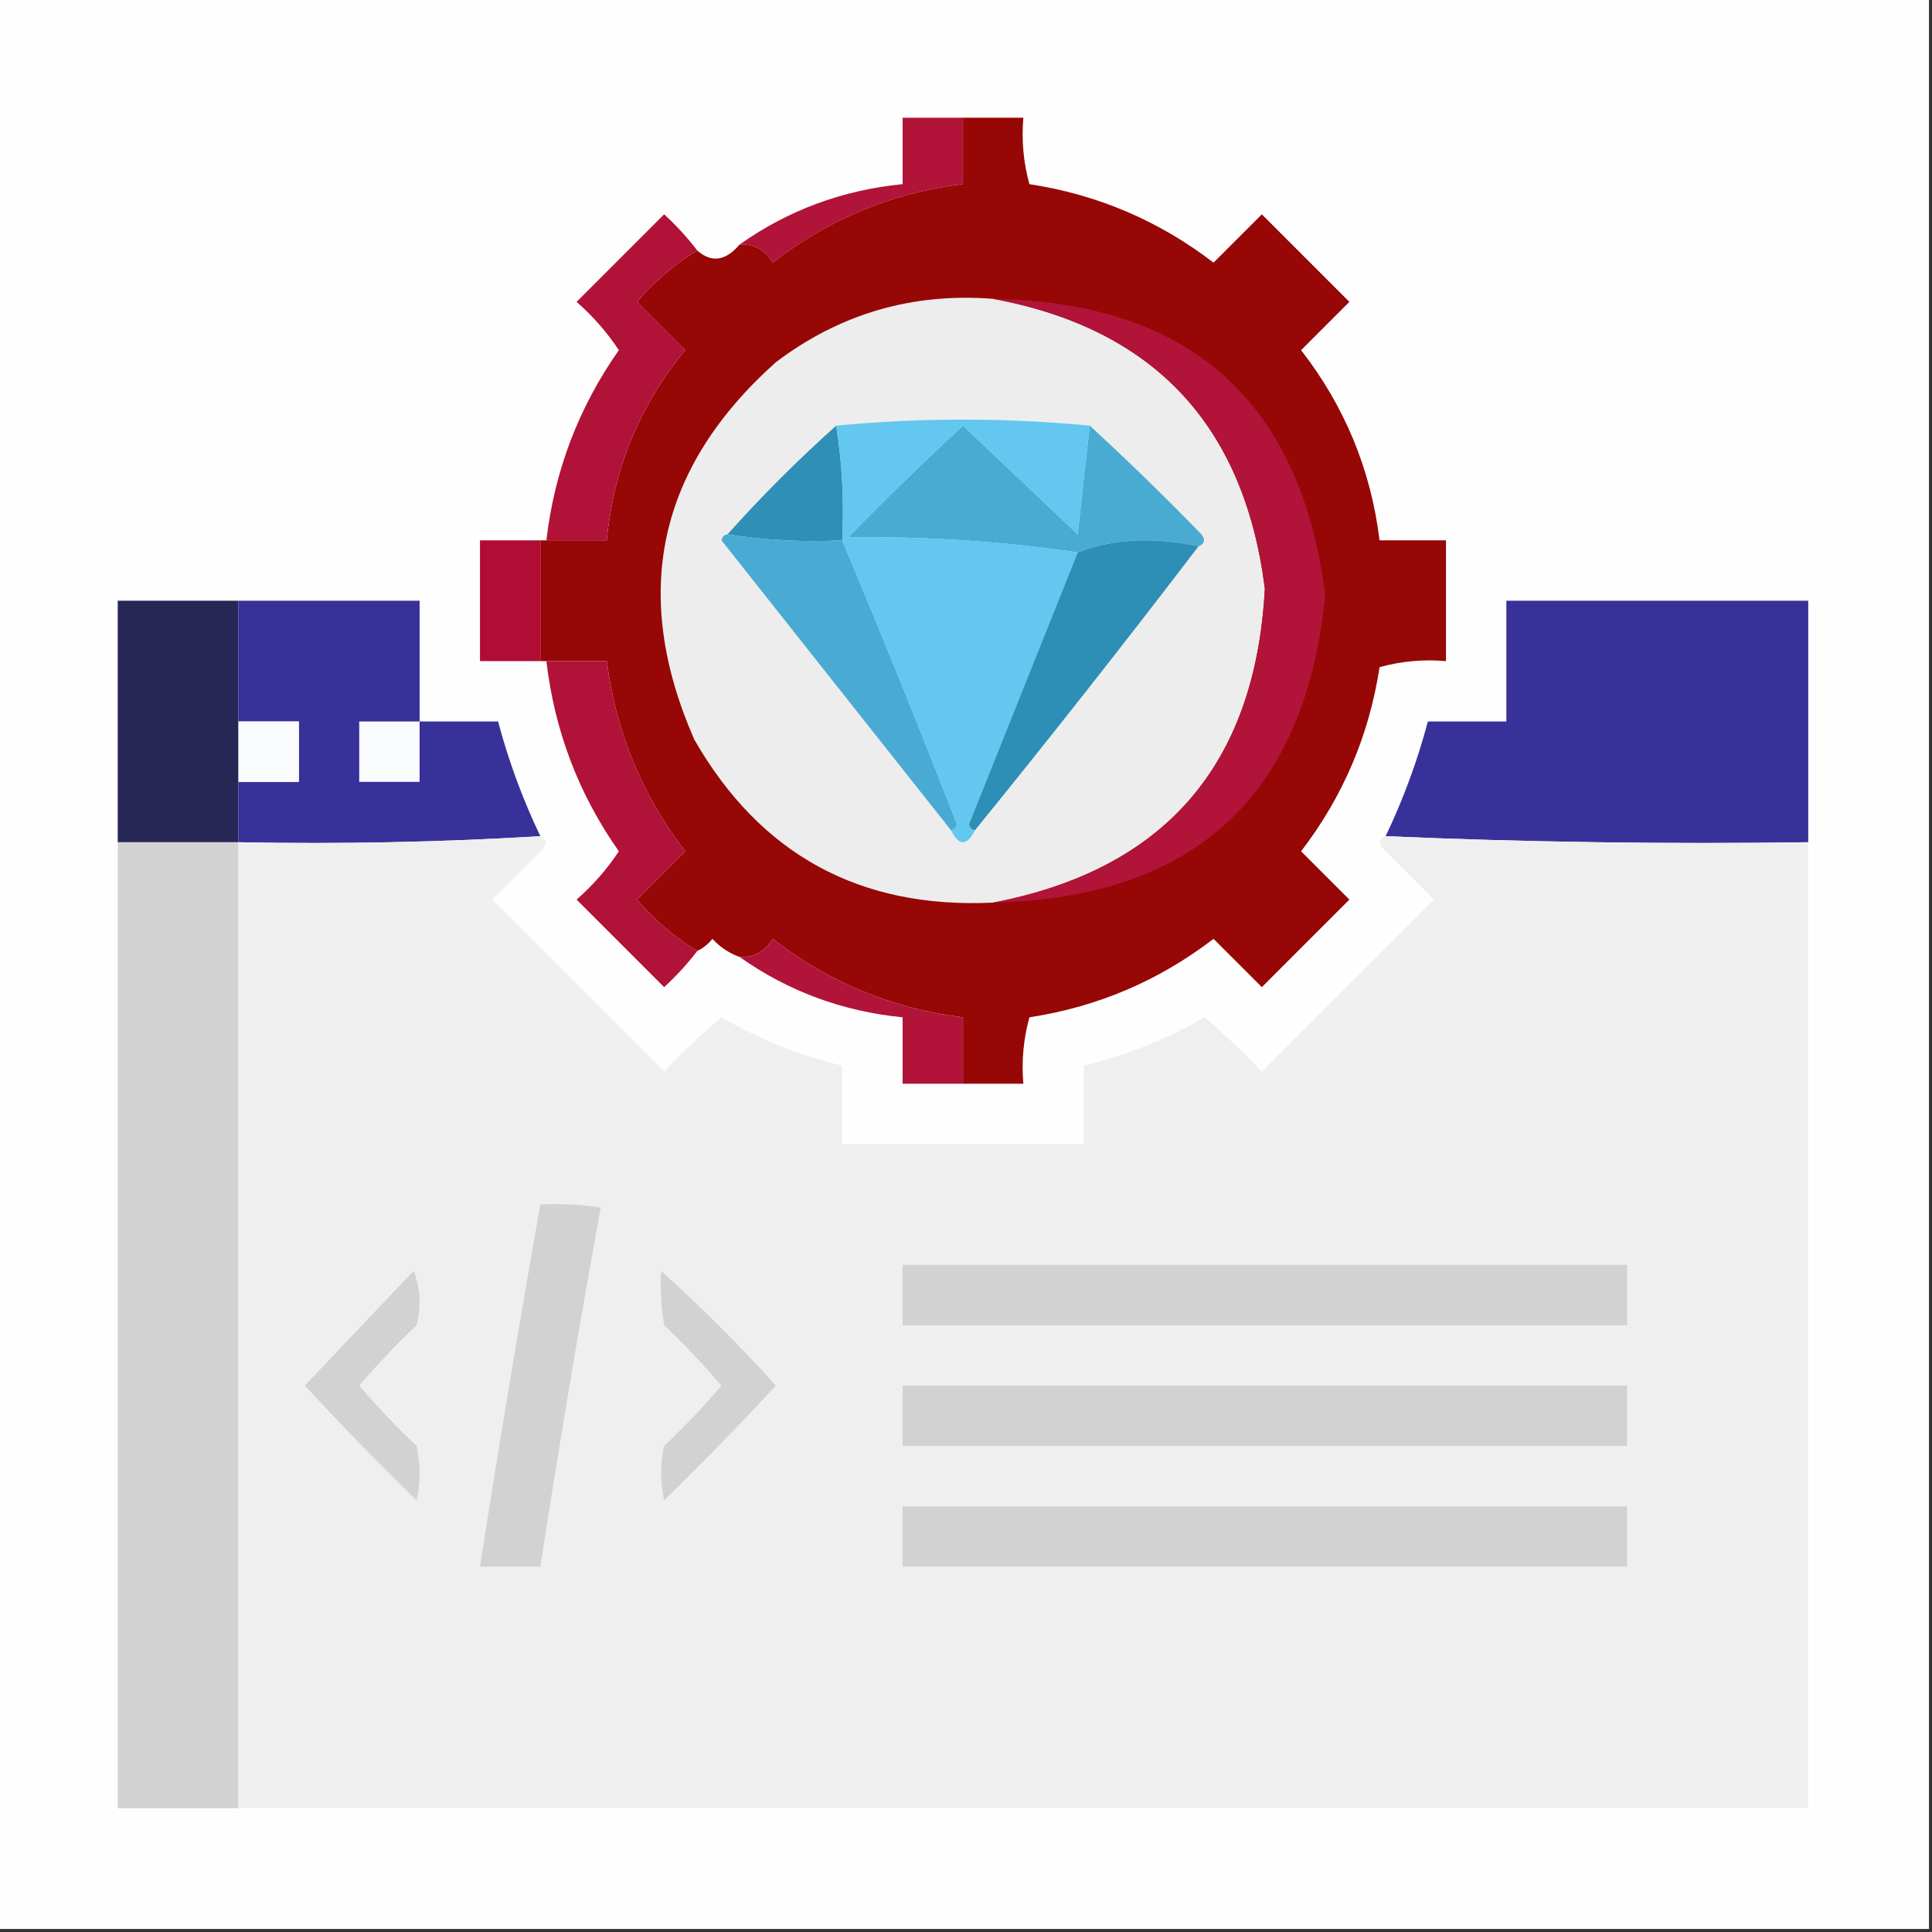
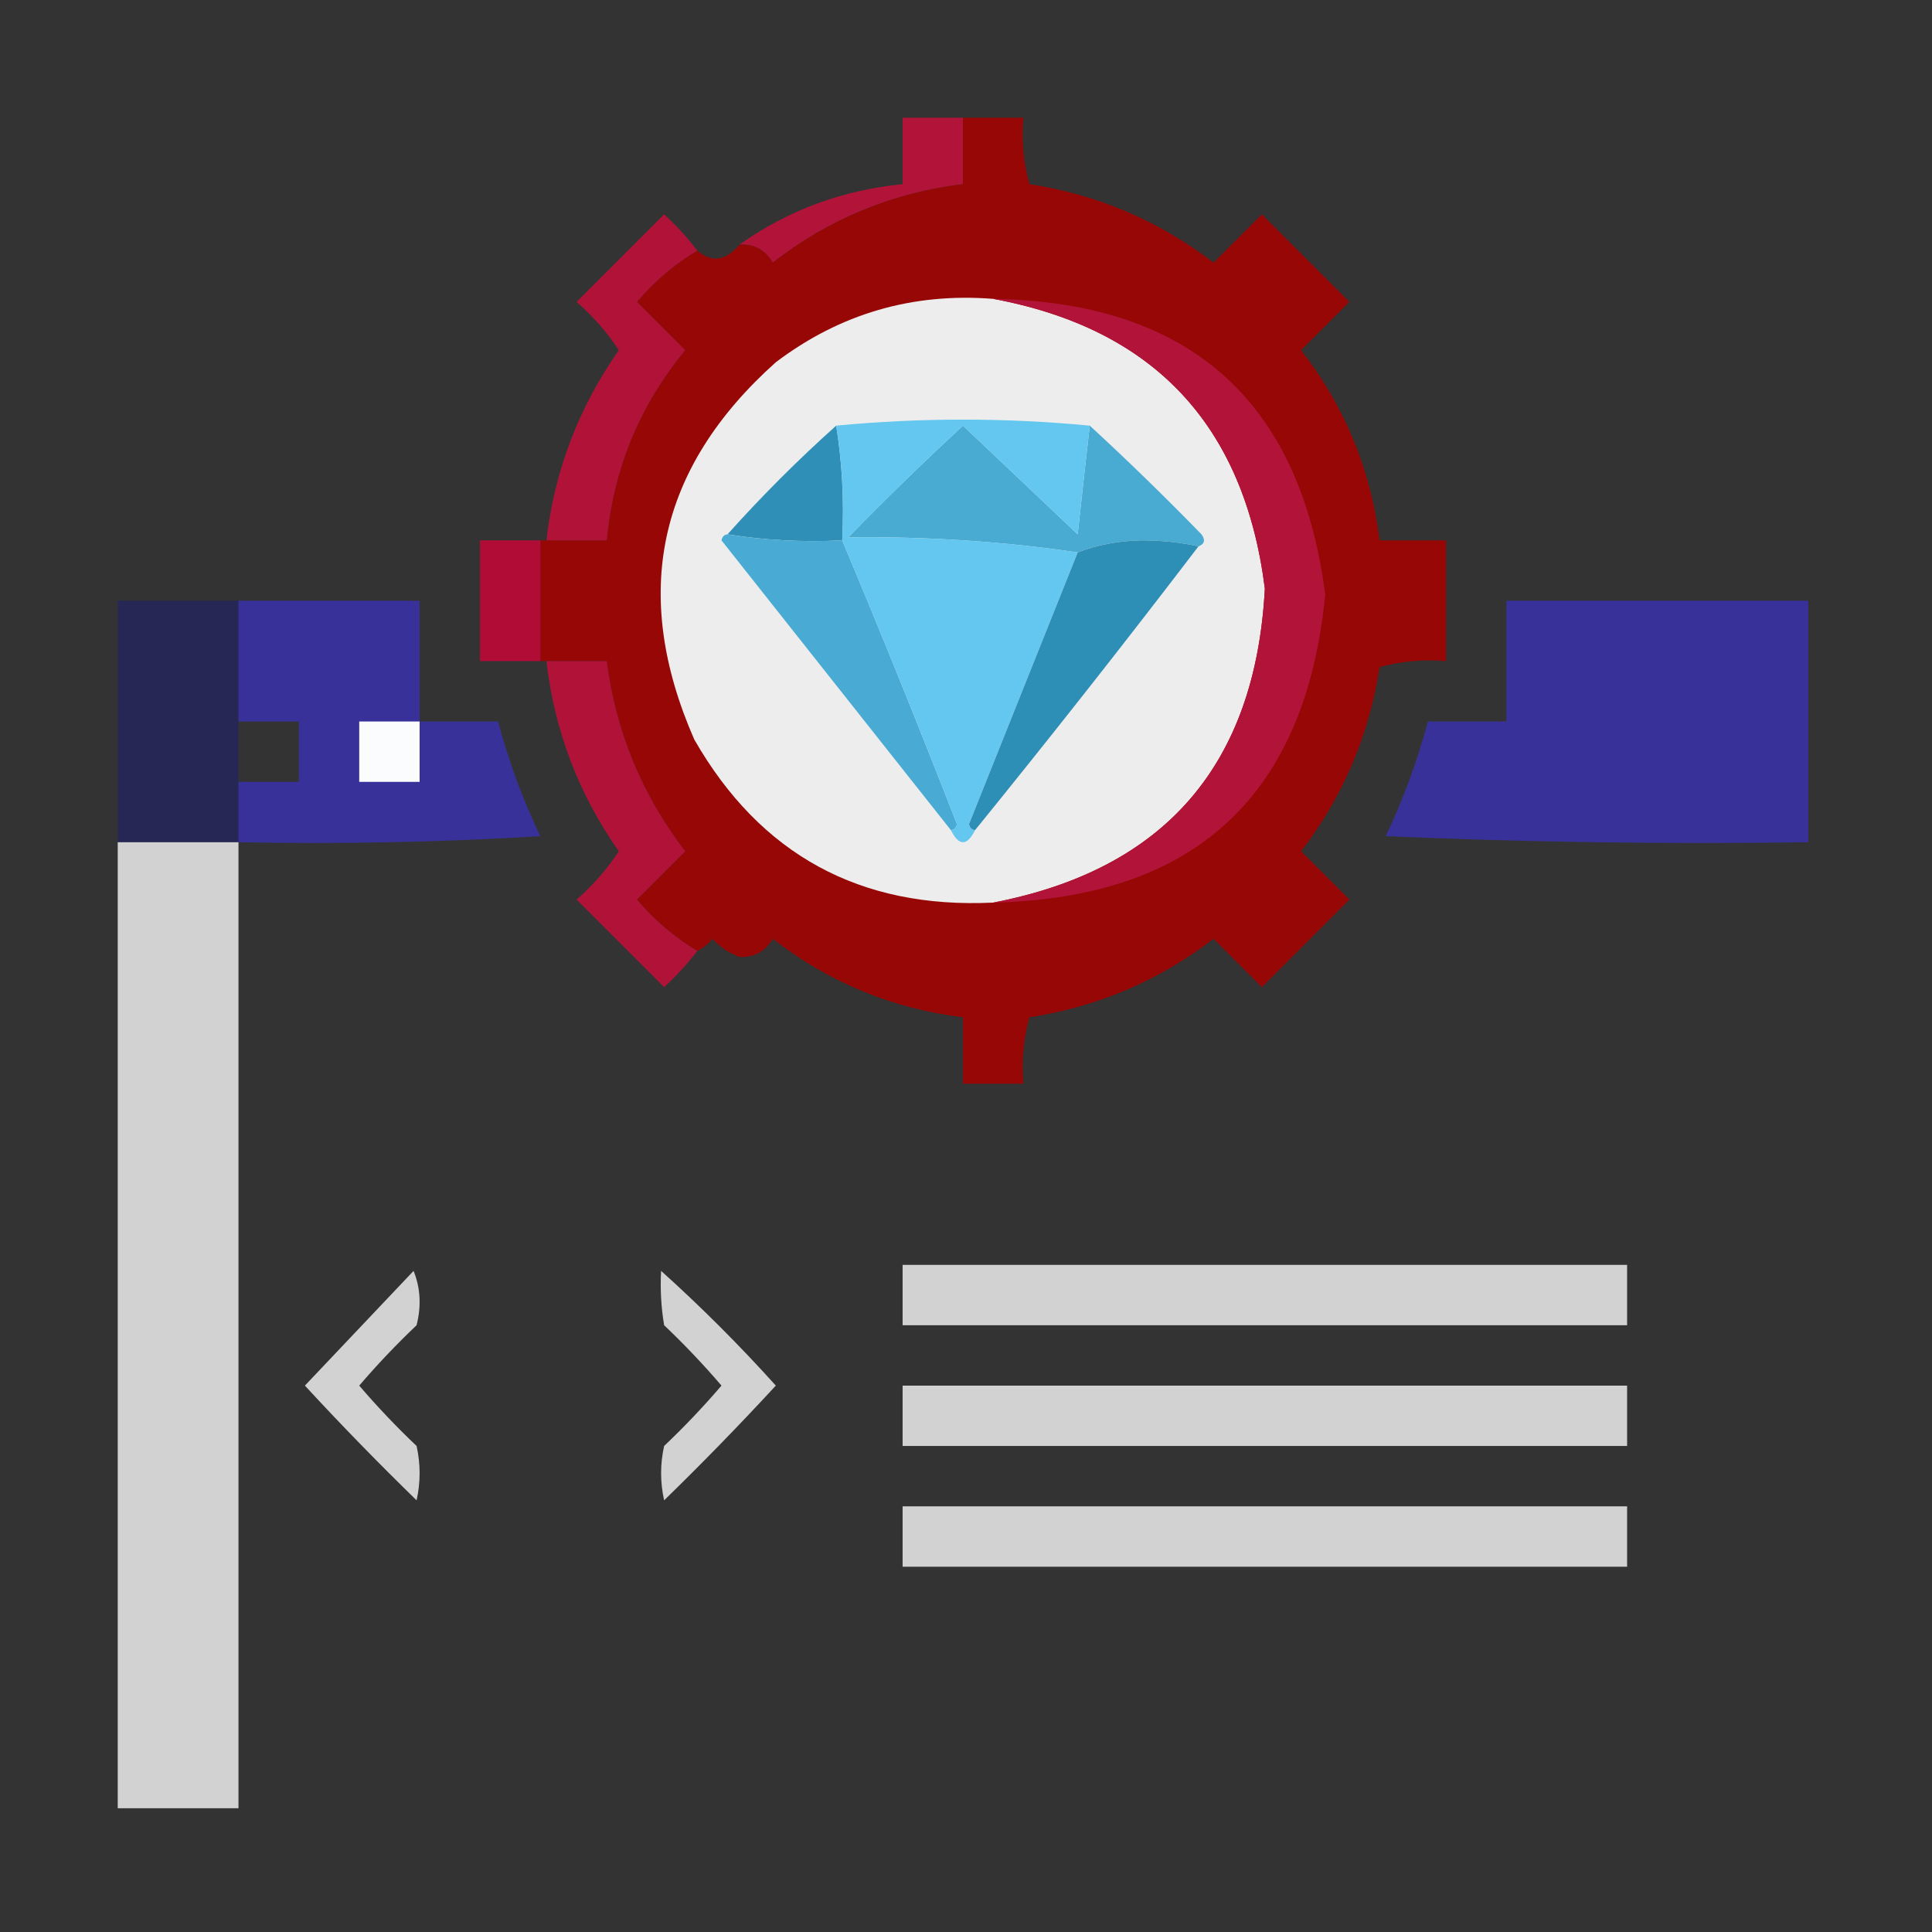
<svg xmlns="http://www.w3.org/2000/svg" version="1.1" width="320px" height="320px" style="shape-rendering:geometricPrecision; text-rendering:geometricPrecision; image-rendering:optimizeQuality; fill-rule:evenodd; clip-rule:evenodd">
  <rect width="100%" height="100%" fill="#333333" stroke="none" />
  <g>
-     <path style="opacity:1" fill="#fefefe" d="M -0.5,-0.5 C 106.167,-0.5 212.833,-0.5 319.5,-0.5C 319.5,106.167 319.5,212.833 319.5,319.5C 212.833,319.5 106.167,319.5 -0.5,319.5C -0.5,212.833 -0.5,106.167 -0.5,-0.5 Z" />
-   </g>
+     </g>
  <g>
    <path style="opacity:1" fill="#b11438" d="M 159.5,19.5 C 159.5,23.167 159.5,26.833 159.5,30.5C 147.785,31.942 137.285,36.276 128,43.5C 126.736,41.393 124.903,40.393 122.5,40.5C 130.525,34.822 139.525,31.488 149.5,30.5C 149.5,26.833 149.5,23.167 149.5,19.5C 152.833,19.5 156.167,19.5 159.5,19.5 Z" />
  </g>
  <g>
    <path style="opacity:1" fill="#960706" d="M 159.5,19.5 C 162.833,19.5 166.167,19.5 169.5,19.5C 169.177,23.226 169.511,26.893 170.5,30.5C 181.783,32.225 191.95,36.559 201,43.5C 203.667,40.833 206.333,38.167 209,35.5C 213.833,40.333 218.667,45.167 223.5,50C 220.833,52.667 218.167,55.333 215.5,58C 222.732,67.297 227.065,77.797 228.5,89.5C 232.167,89.5 235.833,89.5 239.5,89.5C 239.5,96.167 239.5,102.833 239.5,109.5C 235.774,109.177 232.107,109.511 228.5,110.5C 226.775,121.783 222.441,131.95 215.5,141C 218.167,143.667 220.833,146.333 223.5,149C 218.667,153.833 213.833,158.667 209,163.5C 206.333,160.833 203.667,158.167 201,155.5C 191.95,162.441 181.783,166.775 170.5,168.5C 169.511,172.107 169.177,175.774 169.5,179.5C 166.167,179.5 162.833,179.5 159.5,179.5C 159.5,175.833 159.5,172.167 159.5,168.5C 147.77,167.049 137.27,162.716 128,155.5C 126.736,157.607 124.903,158.607 122.5,158.5C 120.771,157.883 119.271,156.883 118,155.5C 117.292,156.381 116.458,157.047 115.5,157.5C 111.765,155.275 108.432,152.442 105.5,149C 108.167,146.333 110.833,143.667 113.5,141C 106.336,131.675 102.002,121.175 100.5,109.5C 97.167,109.5 93.833,109.5 90.5,109.5C 90.167,109.5 89.833,109.5 89.5,109.5C 89.5,102.833 89.5,96.167 89.5,89.5C 89.833,89.5 90.167,89.5 90.5,89.5C 93.833,89.5 97.167,89.5 100.5,89.5C 101.624,77.615 105.958,67.115 113.5,58C 110.833,55.333 108.167,52.667 105.5,50C 108.432,46.558 111.765,43.725 115.5,41.5C 117.861,43.564 120.194,43.23 122.5,40.5C 124.903,40.393 126.736,41.393 128,43.5C 137.285,36.276 147.785,31.942 159.5,30.5C 159.5,26.833 159.5,23.167 159.5,19.5 Z" />
  </g>
  <g>
    <path style="opacity:1" fill="#b11238" d="M 115.5,41.5 C 111.765,43.725 108.432,46.558 105.5,50C 108.167,52.667 110.833,55.333 113.5,58C 105.958,67.115 101.624,77.615 100.5,89.5C 97.167,89.5 93.833,89.5 90.5,89.5C 91.838,77.984 95.838,67.484 102.5,58C 100.553,55.049 98.219,52.382 95.5,50C 100.333,45.167 105.167,40.333 110,35.5C 112.04,37.37 113.873,39.37 115.5,41.5 Z" />
  </g>
  <g>
    <path style="opacity:1" fill="#eeeded" d="M 164.5,49.5 C 191.096,54.434 206.096,70.434 209.5,97.5C 207.942,126.687 192.942,144.02 164.5,149.5C 142.434,150.553 125.934,141.553 115,122.5C 104.415,98.346 108.915,77.513 128.5,60C 139.141,51.954 151.141,48.454 164.5,49.5 Z" />
  </g>
  <g>
    <path style="opacity:1" fill="#b11438" d="M 164.5,49.5 C 197.038,50.044 215.372,66.378 219.5,98.5C 216.263,131.736 197.93,148.736 164.5,149.5C 192.942,144.02 207.942,126.687 209.5,97.5C 206.096,70.434 191.096,54.434 164.5,49.5 Z" />
  </g>
  <g>
    <path style="opacity:1" fill="#2f8fb6" d="M 138.5,70.5 C 139.49,76.645 139.823,82.978 139.5,89.5C 132.978,89.823 126.645,89.49 120.5,88.5C 126.167,82.167 132.167,76.167 138.5,70.5 Z" />
  </g>
  <g>
    <path style="opacity:1" fill="#49abd2" d="M 180.5,70.5 C 186.798,76.297 192.965,82.297 199,88.5C 199.692,89.437 199.525,90.103 198.5,90.5C 195.518,89.835 192.352,89.502 189,89.5C 185.238,89.585 181.738,90.252 178.5,91.5C 166.206,89.682 153.54,88.849 140.5,89C 146.681,82.652 153.014,76.485 159.5,70.5C 165.833,76.5 172.167,82.5 178.5,88.5C 179.167,82.347 179.833,76.347 180.5,70.5 Z" />
  </g>
  <g>
    <path style="opacity:1" fill="#b00c36" d="M 89.5,89.5 C 89.5,96.167 89.5,102.833 89.5,109.5C 86.167,109.5 82.833,109.5 79.5,109.5C 79.5,102.833 79.5,96.167 79.5,89.5C 82.833,89.5 86.167,89.5 89.5,89.5 Z" />
  </g>
  <g>
    <path style="opacity:1" fill="#49abd3" d="M 120.5,88.5 C 126.645,89.49 132.978,89.823 139.5,89.5C 146.014,105.029 152.347,120.696 158.5,136.5C 158.376,137.107 158.043,137.44 157.5,137.5C 144.842,121.53 132.175,105.53 119.5,89.5C 119.624,88.893 119.957,88.56 120.5,88.5 Z" />
  </g>
  <g>
    <path style="opacity:1" fill="#63c7ef" d="M 138.5,70.5 C 152.5,69.167 166.5,69.167 180.5,70.5C 179.833,76.347 179.167,82.347 178.5,88.5C 172.167,82.5 165.833,76.5 159.5,70.5C 153.014,76.485 146.681,82.652 140.5,89C 153.54,88.849 166.206,89.682 178.5,91.5C 172.508,106.471 166.508,121.471 160.5,136.5C 160.624,137.107 160.957,137.44 161.5,137.5C 160.167,140.167 158.833,140.167 157.5,137.5C 158.043,137.44 158.376,137.107 158.5,136.5C 152.347,120.696 146.014,105.029 139.5,89.5C 139.823,82.978 139.49,76.645 138.5,70.5 Z" />
  </g>
  <g>
    <path style="opacity:1" fill="#2d8eb6" d="M 198.5,90.5 C 186.408,106.348 174.074,122.015 161.5,137.5C 160.957,137.44 160.624,137.107 160.5,136.5C 166.508,121.471 172.508,106.471 178.5,91.5C 181.738,90.252 185.238,89.585 189,89.5C 192.352,89.502 195.518,89.835 198.5,90.5 Z" />
  </g>
  <g>
    <path style="opacity:1" fill="#262755" d="M 39.5,99.5 C 39.5,106.167 39.5,112.833 39.5,119.5C 39.5,122.833 39.5,126.167 39.5,129.5C 39.5,132.833 39.5,136.167 39.5,139.5C 32.833,139.5 26.167,139.5 19.5,139.5C 19.5,126.167 19.5,112.833 19.5,99.5C 26.167,99.5 32.833,99.5 39.5,99.5 Z" />
  </g>
  <g>
    <path style="opacity:1" fill="#39319a" d="M 39.5,99.5 C 49.5,99.5 59.5,99.5 69.5,99.5C 69.5,106.167 69.5,112.833 69.5,119.5C 73.833,119.5 78.167,119.5 82.5,119.5C 84.24,126.052 86.573,132.386 89.5,138.5C 73.008,139.497 56.342,139.83 39.5,139.5C 39.5,136.167 39.5,132.833 39.5,129.5C 42.833,129.5 46.167,129.5 49.5,129.5C 49.5,126.167 49.5,122.833 49.5,119.5C 46.167,119.5 42.833,119.5 39.5,119.5C 39.5,112.833 39.5,106.167 39.5,99.5 Z" />
  </g>
  <g>
    <path style="opacity:1" fill="#39319a" d="M 299.5,139.5 C 275.994,139.831 252.661,139.498 229.5,138.5C 232.426,132.391 234.759,126.057 236.5,119.5C 240.833,119.5 245.167,119.5 249.5,119.5C 249.5,112.833 249.5,106.167 249.5,99.5C 266.167,99.5 282.833,99.5 299.5,99.5C 299.5,112.833 299.5,126.167 299.5,139.5 Z" />
  </g>
  <g>
    <path style="opacity:1" fill="#b11238" d="M 90.5,109.5 C 93.833,109.5 97.167,109.5 100.5,109.5C 102.002,121.175 106.336,131.675 113.5,141C 110.833,143.667 108.167,146.333 105.5,149C 108.432,152.442 111.765,155.275 115.5,157.5C 113.873,159.63 112.04,161.63 110,163.5C 105.167,158.667 100.333,153.833 95.5,149C 98.219,146.618 100.553,143.951 102.5,141C 95.846,131.541 91.846,121.041 90.5,109.5 Z" />
  </g>
  <g>
-     <path style="opacity:1" fill="#fbfcfe" d="M 39.5,119.5 C 42.833,119.5 46.167,119.5 49.5,119.5C 49.5,122.833 49.5,126.167 49.5,129.5C 46.167,129.5 42.833,129.5 39.5,129.5C 39.5,126.167 39.5,122.833 39.5,119.5 Z" />
-   </g>
+     </g>
  <g>
    <path style="opacity:1" fill="#fbfcfe" d="M 69.5,119.5 C 69.5,122.833 69.5,126.167 69.5,129.5C 66.167,129.5 62.833,129.5 59.5,129.5C 59.5,126.167 59.5,122.833 59.5,119.5C 62.833,119.5 66.167,119.5 69.5,119.5 Z" />
  </g>
  <g>
    <path style="opacity:1" fill="#d1d2d1" d="M 19.5,139.5 C 26.167,139.5 32.833,139.5 39.5,139.5C 39.5,192.833 39.5,246.167 39.5,299.5C 32.833,299.5 26.167,299.5 19.5,299.5C 19.5,246.167 19.5,192.833 19.5,139.5 Z" />
  </g>
  <g>
-     <path style="opacity:1" fill="#efefef" d="M 89.5,138.5 C 90.525,138.897 90.692,139.563 90,140.5C 87.167,143.333 84.333,146.167 81.5,149C 91,158.5 100.5,168 110,177.5C 113.015,174.317 116.182,171.317 119.5,168.5C 125.804,172.155 132.471,174.822 139.5,176.5C 139.5,180.833 139.5,185.167 139.5,189.5C 152.833,189.5 166.167,189.5 179.5,189.5C 179.5,185.167 179.5,180.833 179.5,176.5C 186.529,174.822 193.196,172.155 199.5,168.5C 202.818,171.317 205.985,174.317 209,177.5C 218.5,168 228,158.5 237.5,149C 234.667,146.167 231.833,143.333 229,140.5C 228.308,139.563 228.475,138.897 229.5,138.5C 252.661,139.498 275.994,139.831 299.5,139.5C 299.5,192.833 299.5,246.167 299.5,299.5C 212.833,299.5 126.167,299.5 39.5,299.5C 39.5,246.167 39.5,192.833 39.5,139.5C 56.342,139.83 73.008,139.497 89.5,138.5 Z" />
-   </g>
+     </g>
  <g>
-     <path style="opacity:1" fill="#b11438" d="M 159.5,179.5 C 156.167,179.5 152.833,179.5 149.5,179.5C 149.5,175.833 149.5,172.167 149.5,168.5C 139.525,167.512 130.525,164.178 122.5,158.5C 124.903,158.607 126.736,157.607 128,155.5C 137.27,162.716 147.77,167.049 159.5,168.5C 159.5,172.167 159.5,175.833 159.5,179.5 Z" />
-   </g>
+     </g>
  <g>
-     <path style="opacity:1" fill="#d2d2d2" d="M 89.5,199.5 C 92.85,199.335 96.183,199.502 99.5,200C 95.902,219.755 92.569,239.589 89.5,259.5C 86.167,259.5 82.833,259.5 79.5,259.5C 82.619,239.454 85.952,219.454 89.5,199.5 Z" />
-   </g>
+     </g>
  <g>
    <path style="opacity:1" fill="#d1d2d1" d="M 149.5,209.5 C 189.5,209.5 229.5,209.5 269.5,209.5C 269.5,212.833 269.5,216.167 269.5,219.5C 229.5,219.5 189.5,219.5 149.5,219.5C 149.5,216.167 149.5,212.833 149.5,209.5 Z" />
  </g>
  <g>
    <path style="opacity:1" fill="#d1d2d1" d="M 68.5,210.5 C 69.638,213.304 69.805,216.304 69,219.5C 65.651,222.682 62.484,226.015 59.5,229.5C 62.484,232.985 65.651,236.318 69,239.5C 69.667,242.5 69.667,245.5 69,248.5C 62.652,242.319 56.485,235.986 50.5,229.5C 56.522,223.146 62.522,216.813 68.5,210.5 Z" />
  </g>
  <g>
    <path style="opacity:1" fill="#d1d2d1" d="M 109.5,210.5 C 116.146,216.479 122.479,222.812 128.5,229.5C 122.515,235.986 116.348,242.319 110,248.5C 109.333,245.5 109.333,242.5 110,239.5C 113.349,236.318 116.516,232.985 119.5,229.5C 116.516,226.015 113.349,222.682 110,219.5C 109.502,216.518 109.335,213.518 109.5,210.5 Z" />
  </g>
  <g>
    <path style="opacity:1" fill="#d1d2d1" d="M 149.5,229.5 C 189.5,229.5 229.5,229.5 269.5,229.5C 269.5,232.833 269.5,236.167 269.5,239.5C 229.5,239.5 189.5,239.5 149.5,239.5C 149.5,236.167 149.5,232.833 149.5,229.5 Z" />
  </g>
  <g>
    <path style="opacity:1" fill="#d1d2d1" d="M 149.5,249.5 C 189.5,249.5 229.5,249.5 269.5,249.5C 269.5,252.833 269.5,256.167 269.5,259.5C 229.5,259.5 189.5,259.5 149.5,259.5C 149.5,256.167 149.5,252.833 149.5,249.5 Z" />
  </g>
</svg>